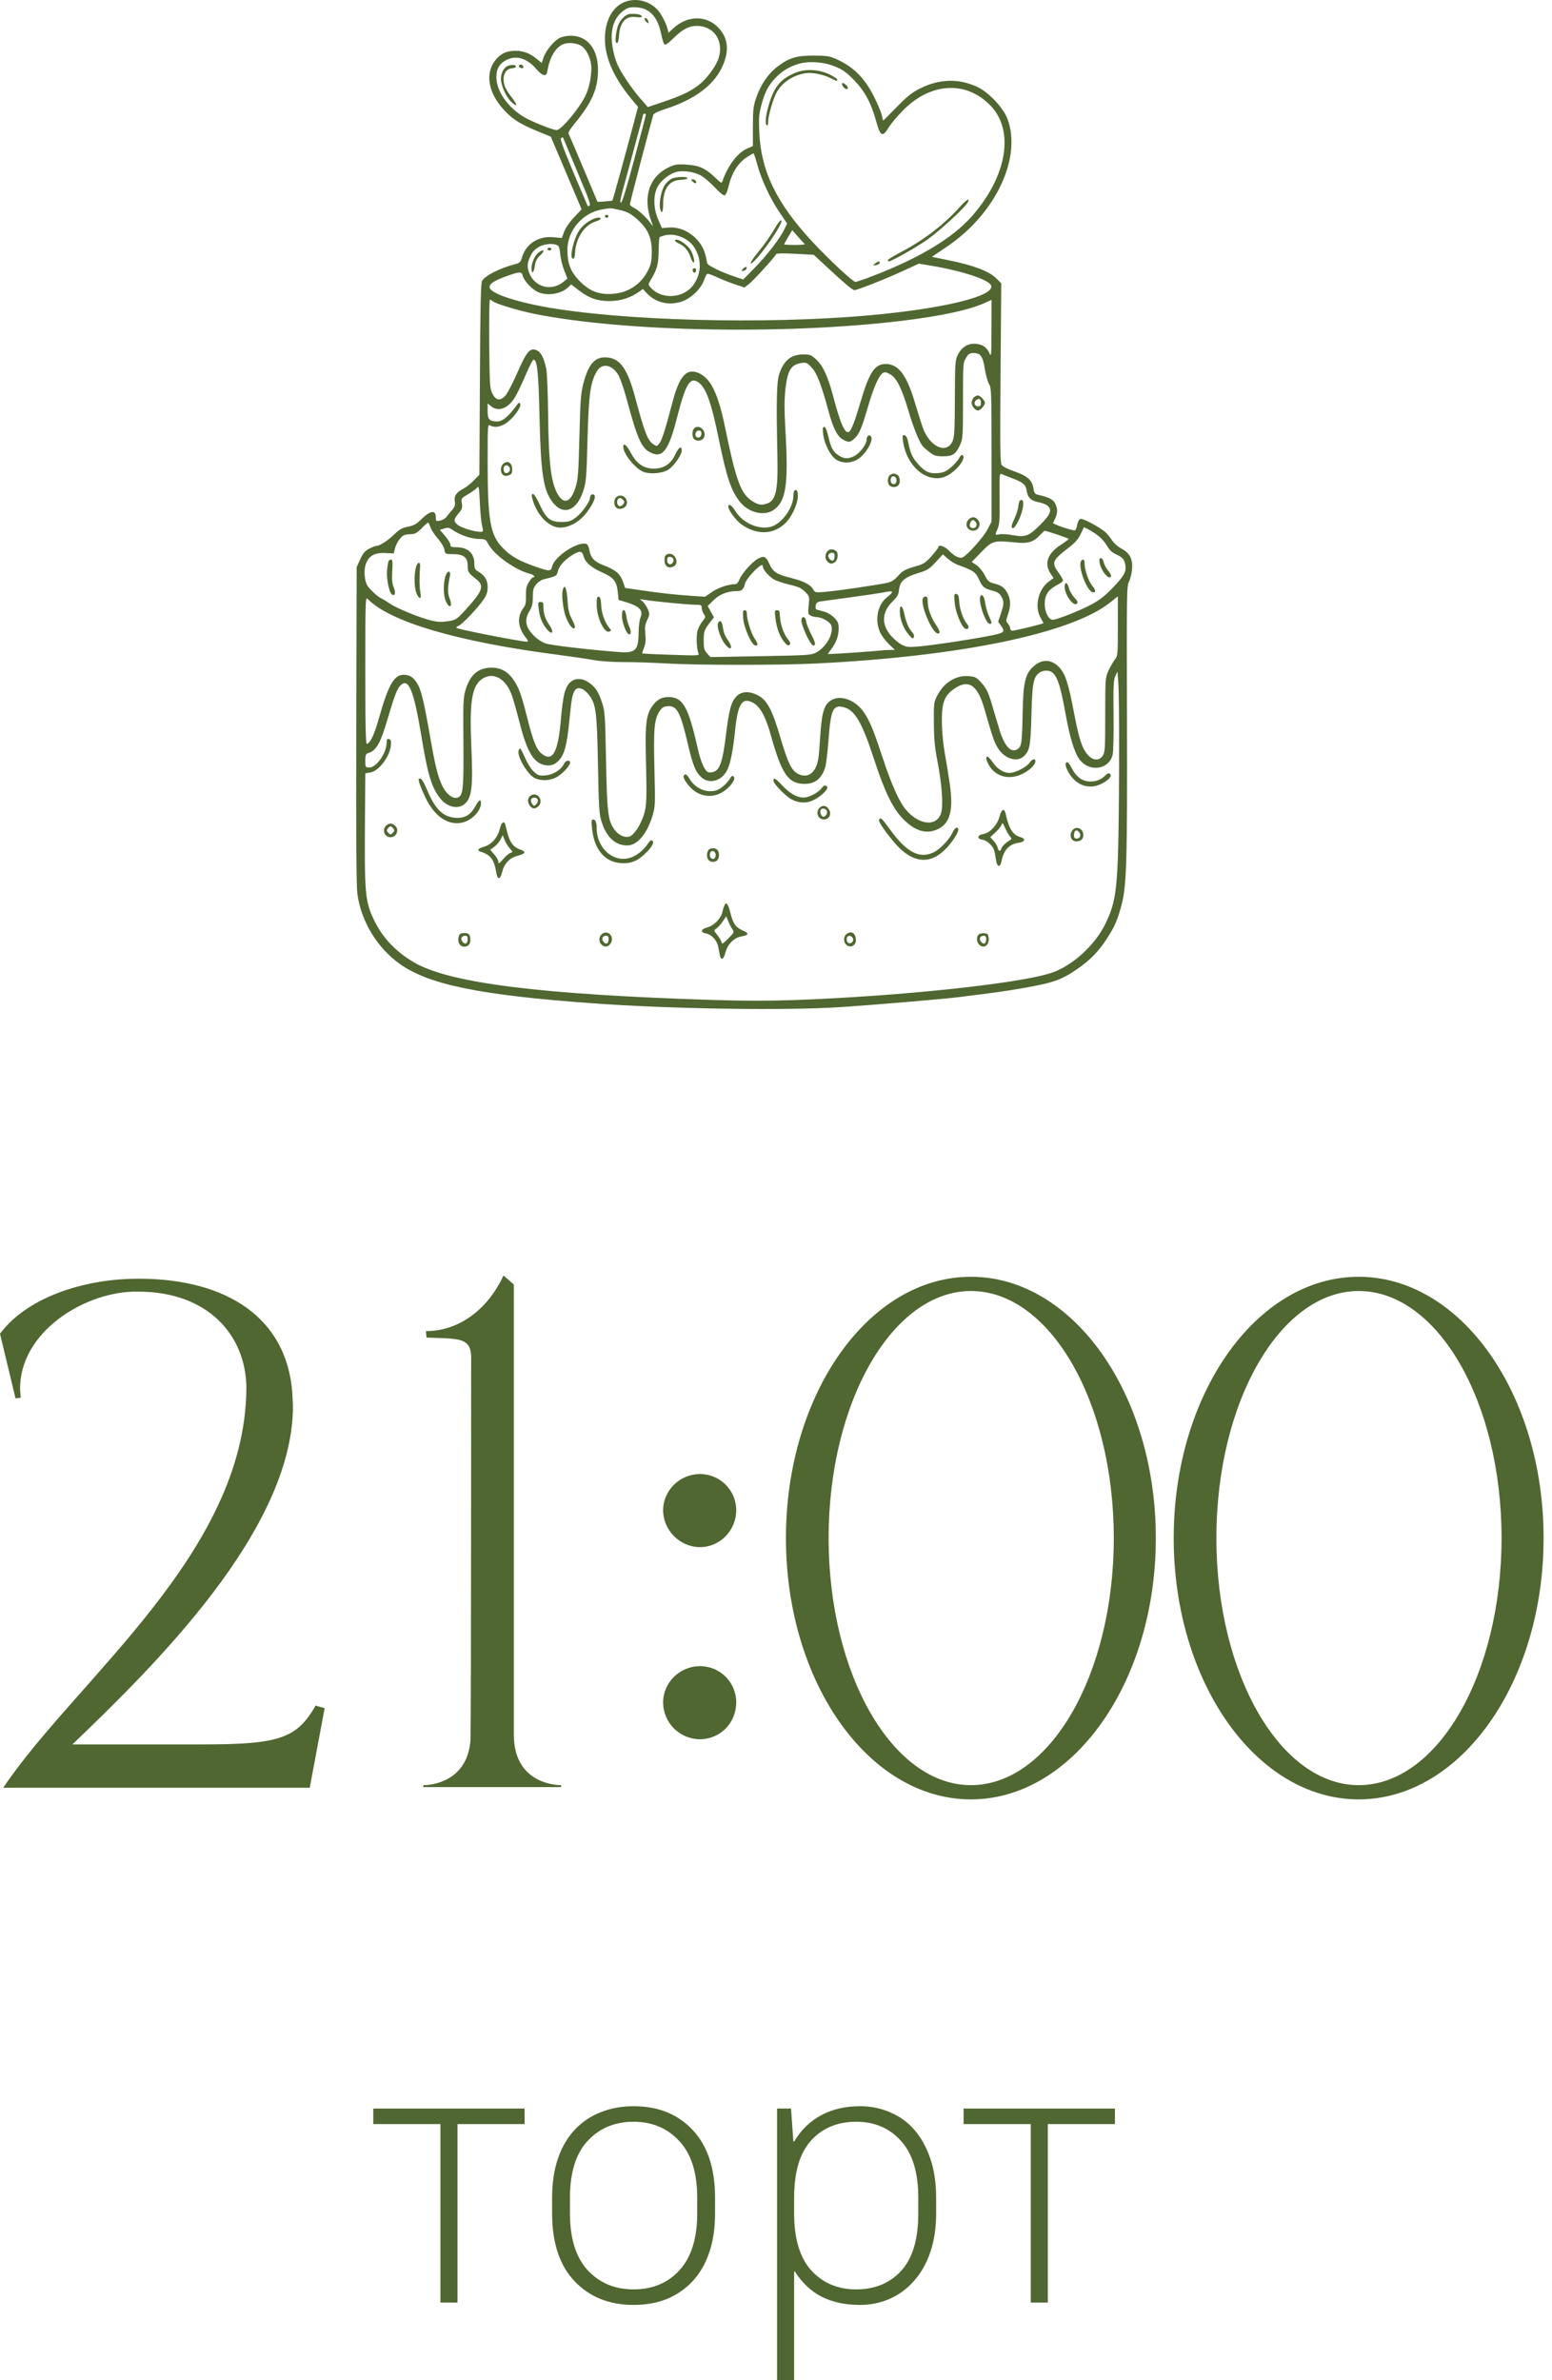
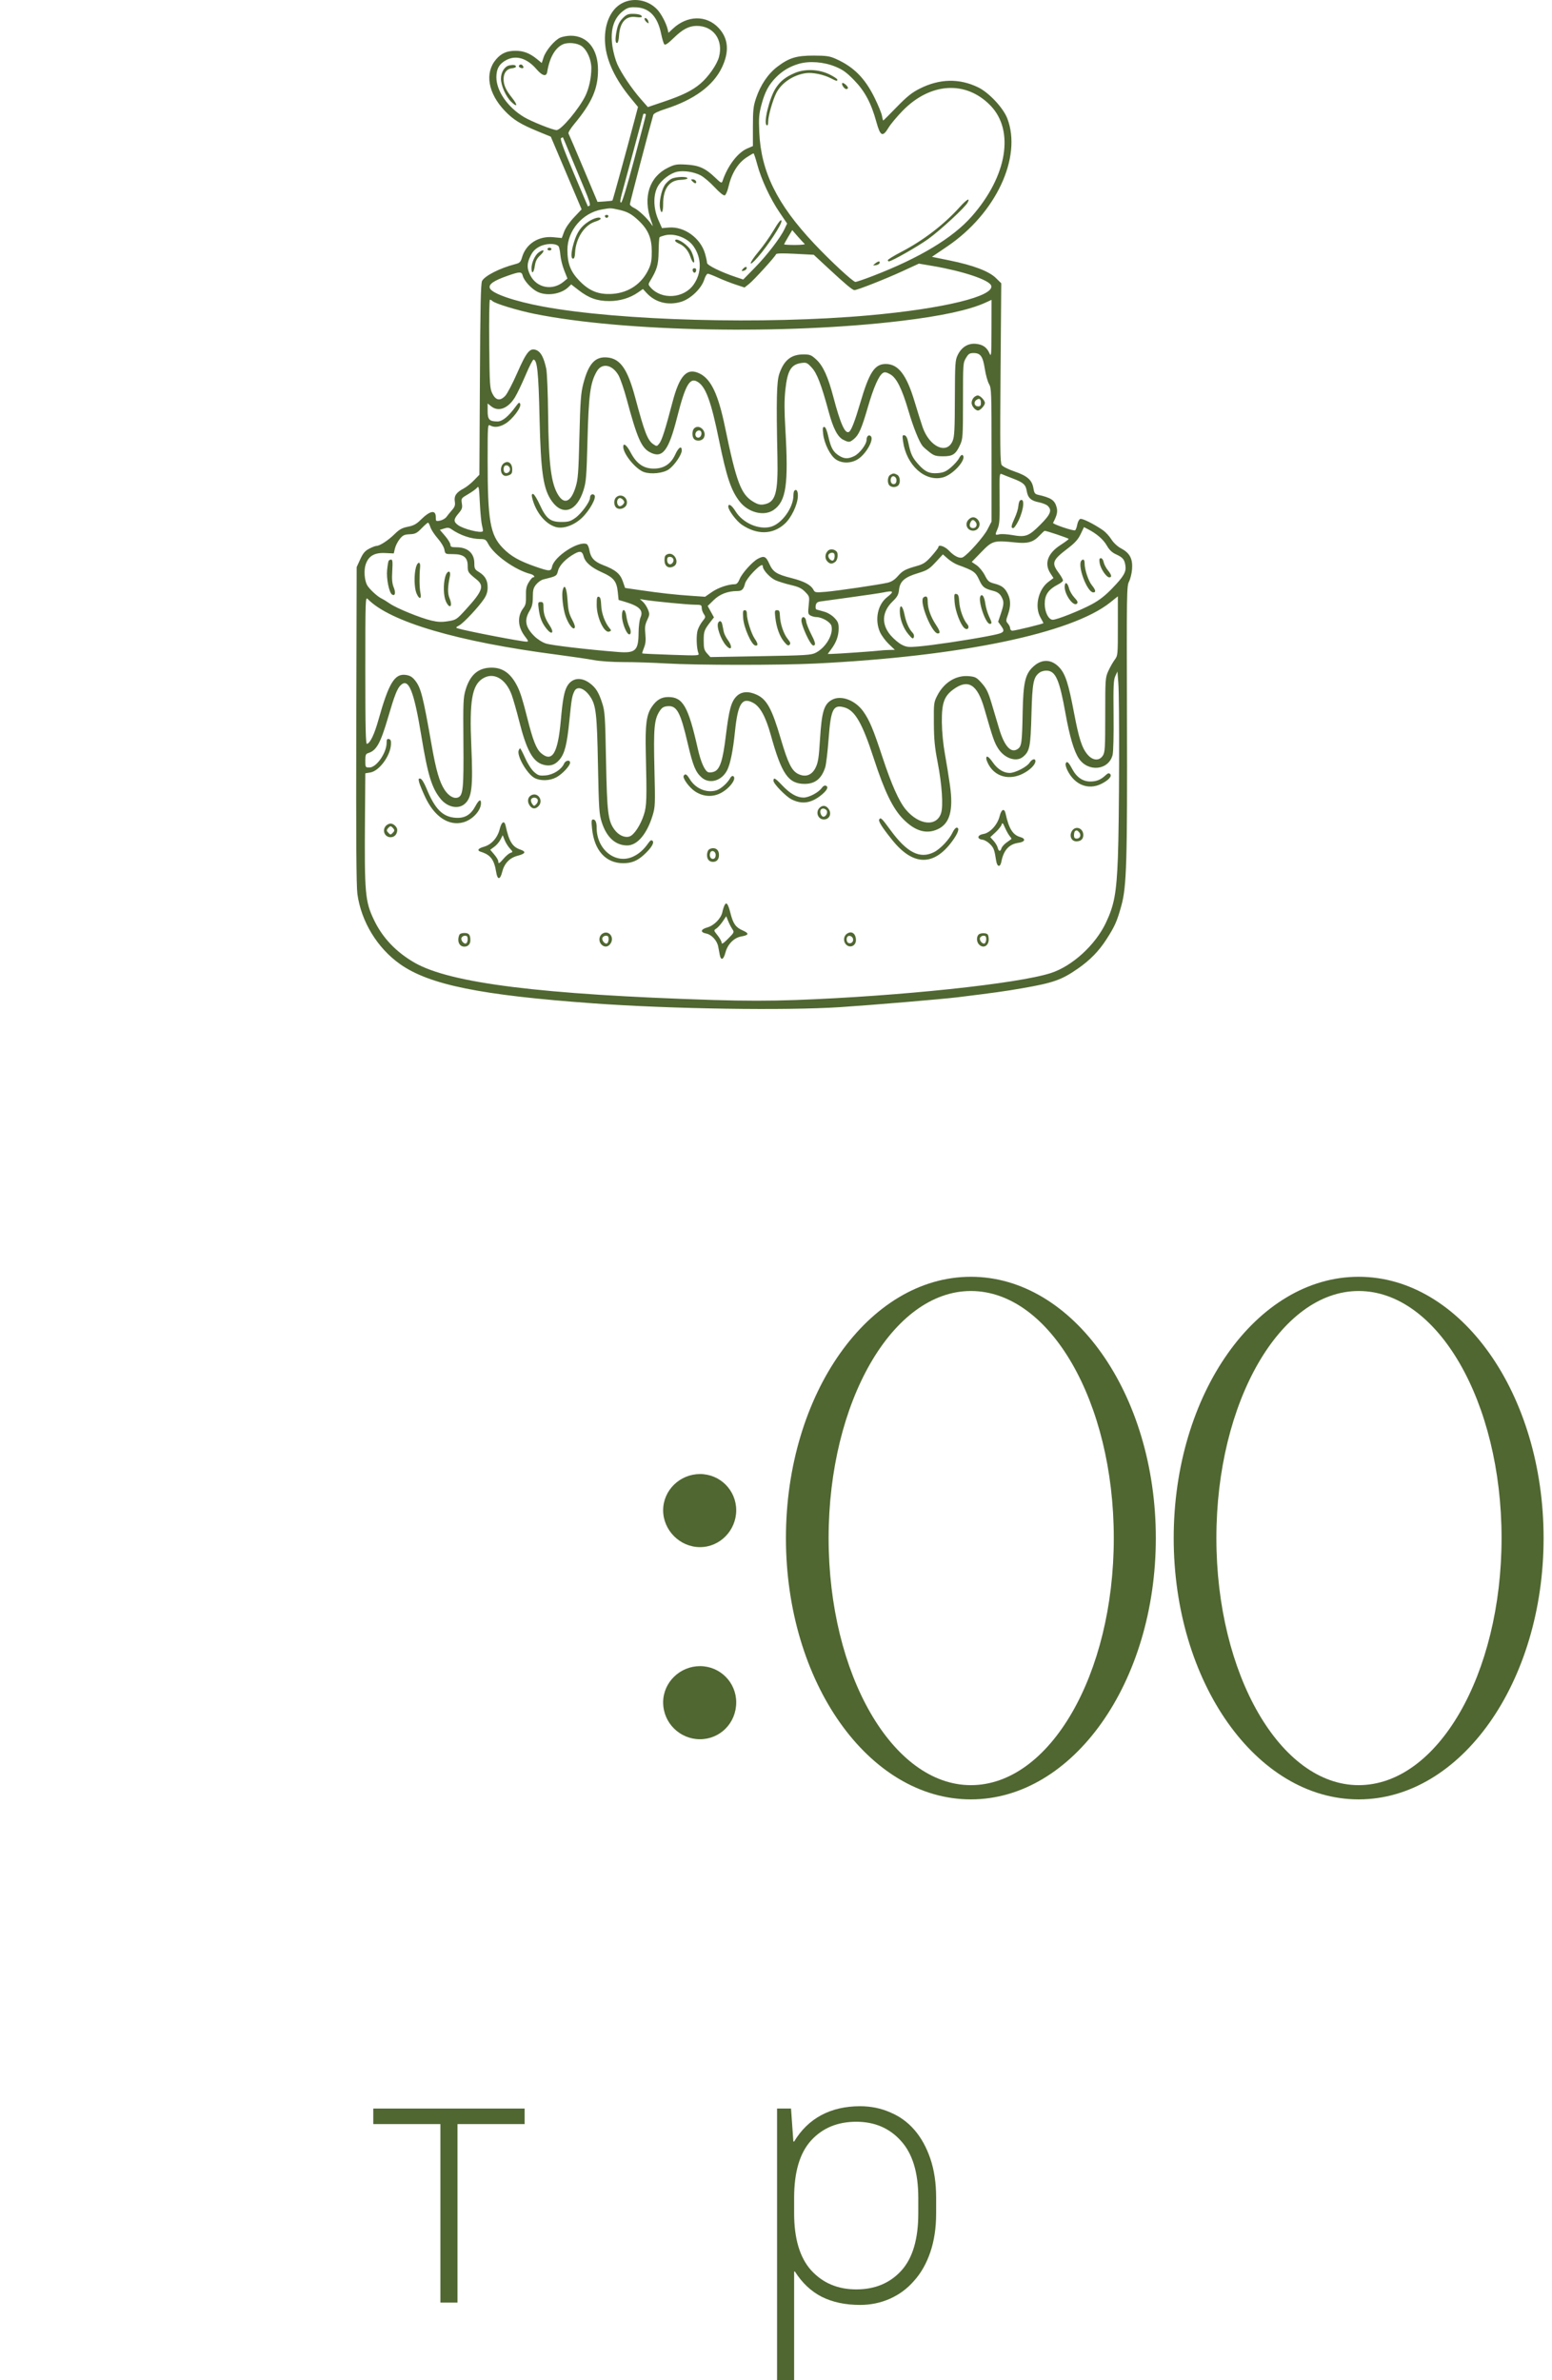
<svg xmlns="http://www.w3.org/2000/svg" width="60" height="92" viewBox="0 0 60 92" fill="none">
-   <path d="M11.975 69.1H0.125C2.925 64.925 9.475 60.05 9.525 53.675C9.525 51.625 8.05 49.925 5.35 49.925H5.125C3.15 50 0.775 51.525 0.775 53.675L0.8 54.025L0.6 54.05L0 51.55C1.15 50.025 3.475 49.425 5.325 49.425H5.45C8.725 49.45 11.075 50.9 11.3 53.825L11.325 54.35C11.325 59.15 5.925 64.425 2.8 67.425H7.85C10.775 67.425 11.475 67.2 12.2 65.925L12.55 66.025L11.975 69.1Z" fill="#506731" />
-   <path d="M21.69 69.075H16.365V69H16.39C16.54 69 18.065 68.95 18.19 67.25C18.215 65.8 18.215 53.875 18.215 52.425C18.19 51.675 17.69 51.75 16.49 51.7L16.465 51.45C17.84 51.45 18.915 50.5 19.465 49.3L19.865 49.65V67.05C19.865 68.95 21.515 69 21.69 69V69.075Z" fill="#506731" />
  <path d="M27.062 59.8C26.287 59.8 25.637 59.15 25.637 58.375C25.637 57.6 26.287 56.975 27.062 56.975C27.837 56.975 28.462 57.6 28.462 58.375C28.462 59.15 27.837 59.8 27.062 59.8ZM27.062 67.225C26.287 67.225 25.637 66.6 25.637 65.8C25.637 65.025 26.287 64.4 27.062 64.4C27.837 64.4 28.462 65.025 28.462 65.8C28.462 66.6 27.837 67.225 27.062 67.225Z" fill="#506731" />
  <path d="M37.534 69.55C33.584 69.55 30.384 65.025 30.384 59.45C30.384 53.875 33.584 49.35 37.534 49.35C41.484 49.35 44.684 53.875 44.684 59.45C44.684 65.025 41.484 69.55 37.534 69.55ZM37.534 69C40.584 69 43.059 64.725 43.059 59.45C43.059 54.175 40.584 49.9 37.534 49.9C34.509 49.9 32.034 54.175 32.034 59.45C32.034 64.725 34.509 69 37.534 69Z" fill="#506731" />
  <path d="M52.525 69.55C48.575 69.55 45.375 65.025 45.375 59.45C45.375 53.875 48.575 49.35 52.525 49.35C56.475 49.35 59.675 53.875 59.675 59.45C59.675 65.025 56.475 69.55 52.525 69.55ZM52.525 69C55.575 69 58.05 64.725 58.05 59.45C58.05 54.175 55.575 49.9 52.525 49.9C49.5 49.9 47.025 54.175 47.025 59.45C47.025 64.725 49.5 69 52.525 69Z" fill="#506731" />
  <path d="M17.026 89V82.1H14.431V81.5H20.281V82.1H17.686V89H17.026Z" fill="#506731" />
-   <path d="M24.494 89.09C23.554 89.09 22.794 88.785 22.214 88.175C21.634 87.565 21.344 86.69 21.344 85.55V84.95C21.344 84.38 21.419 83.875 21.569 83.435C21.719 82.995 21.934 82.625 22.214 82.325C22.494 82.025 22.824 81.8 23.204 81.65C23.594 81.49 24.024 81.41 24.494 81.41C25.444 81.41 26.204 81.715 26.774 82.325C27.354 82.935 27.644 83.81 27.644 84.95V85.55C27.644 86.12 27.569 86.625 27.419 87.065C27.269 87.505 27.054 87.875 26.774 88.175C26.494 88.475 26.159 88.705 25.769 88.865C25.389 89.015 24.964 89.09 24.494 89.09ZM24.494 88.49C25.224 88.49 25.814 88.245 26.264 87.755C26.724 87.255 26.954 86.52 26.954 85.55V84.95C26.954 83.98 26.724 83.25 26.264 82.76C25.804 82.26 25.214 82.01 24.494 82.01C23.764 82.01 23.169 82.26 22.709 82.76C22.259 83.25 22.034 83.98 22.034 84.95V85.55C22.034 86.52 22.264 87.255 22.724 87.755C23.184 88.245 23.774 88.49 24.494 88.49Z" fill="#506731" />
  <path d="M30.041 92V81.5H30.581L30.671 82.775H30.701C30.971 82.325 31.321 81.985 31.751 81.755C32.181 81.525 32.681 81.41 33.251 81.41C33.671 81.41 34.061 81.49 34.421 81.65C34.781 81.8 35.091 82.025 35.351 82.325C35.611 82.625 35.816 82.995 35.966 83.435C36.116 83.875 36.191 84.38 36.191 84.95V85.55C36.191 86.11 36.116 86.61 35.966 87.05C35.816 87.49 35.606 87.86 35.336 88.16C35.076 88.46 34.766 88.69 34.406 88.85C34.046 89.01 33.661 89.09 33.251 89.09C32.681 89.09 32.186 88.985 31.766 88.775C31.356 88.565 31.011 88.24 30.731 87.8H30.701V92H30.041ZM33.101 88.49C33.821 88.49 34.401 88.25 34.841 87.77C35.281 87.29 35.501 86.55 35.501 85.55V84.95C35.501 83.97 35.276 83.235 34.826 82.745C34.386 82.255 33.811 82.01 33.101 82.01C32.381 82.01 31.801 82.25 31.361 82.73C30.921 83.21 30.701 83.95 30.701 84.95V85.55C30.701 86.53 30.921 87.265 31.361 87.755C31.811 88.245 32.391 88.49 33.101 88.49Z" fill="#506731" />
-   <path d="M39.848 89V82.1H37.253V81.5H43.103V82.1H40.508V89H39.848Z" fill="#506731" />
  <path fill-rule="evenodd" clip-rule="evenodd" d="M24.039 0.129C23.583 0.374 23.331 0.996 23.396 1.716C23.454 2.366 23.791 3.072 24.385 3.793L24.665 4.133L24.537 4.62C24.249 5.715 23.695 7.731 23.677 7.749C23.667 7.76 23.533 7.776 23.379 7.786L23.1 7.804L22.555 6.509C22.256 5.797 21.995 5.189 21.977 5.159C21.958 5.128 22.058 4.964 22.199 4.795C22.882 3.971 23.119 3.434 23.119 2.701C23.119 1.893 22.71 1.381 22.065 1.381C21.936 1.381 21.755 1.414 21.662 1.453C21.442 1.548 21.099 1.954 21.013 2.222L20.944 2.435L20.751 2.277C20.48 2.057 20.235 1.963 19.932 1.963C19.597 1.963 19.379 2.059 19.178 2.294C18.73 2.819 18.864 3.603 19.52 4.29C19.847 4.631 20.125 4.802 20.805 5.082L21.294 5.283L22.485 8.091L22.193 8.4C22.021 8.581 21.863 8.81 21.81 8.954L21.718 9.2L21.391 9.169C20.82 9.114 20.334 9.425 20.183 9.942C20.128 10.132 20.096 10.164 19.91 10.212C19.326 10.363 18.745 10.658 18.636 10.859C18.587 10.948 18.567 11.858 18.553 14.663L18.533 18.35L18.323 18.566C18.207 18.686 18.03 18.826 17.93 18.879C17.643 19.029 17.549 19.165 17.582 19.377C17.605 19.525 17.585 19.59 17.473 19.717C17.398 19.804 17.301 19.923 17.259 19.981C17.216 20.04 17.106 20.104 17.015 20.123C16.855 20.156 16.848 20.15 16.848 19.993C16.848 19.69 16.631 19.73 16.255 20.101C16.097 20.258 15.983 20.318 15.768 20.36C15.545 20.404 15.439 20.462 15.255 20.644C15.008 20.887 14.681 21.1 14.555 21.1C14.513 21.1 14.385 21.149 14.271 21.209C14.108 21.295 14.033 21.384 13.926 21.619L13.789 21.92L13.774 28.026C13.763 32.382 13.775 34.253 13.817 34.555C13.965 35.625 14.588 36.647 15.473 37.27C16.605 38.066 18.59 38.468 22.939 38.782C25.957 39 30.377 39.066 32.499 38.927C33.735 38.846 36.45 38.617 37.023 38.546C38.451 38.37 38.846 38.315 39.501 38.201C40.724 37.989 41.042 37.877 41.674 37.436C42.145 37.108 42.482 36.762 42.774 36.308C43.099 35.804 43.184 35.612 43.352 35.004C43.555 34.272 43.584 33.299 43.568 27.735C43.554 22.9 43.558 22.651 43.648 22.48C43.699 22.38 43.752 22.166 43.765 22.004C43.796 21.605 43.682 21.381 43.356 21.206C43.202 21.124 43.055 20.988 42.964 20.846C42.884 20.72 42.74 20.564 42.645 20.498C42.279 20.246 41.839 20.028 41.761 20.058C41.717 20.076 41.665 20.175 41.646 20.279C41.627 20.382 41.59 20.481 41.564 20.497C41.507 20.534 40.685 20.257 40.711 20.21C40.862 19.922 40.895 19.78 40.849 19.609C40.775 19.331 40.637 19.239 40.124 19.123C40.011 19.097 39.981 19.054 39.951 18.87C39.899 18.554 39.718 18.394 39.219 18.223C38.98 18.141 38.765 18.033 38.725 17.974C38.666 17.887 38.659 17.298 38.681 14.409L38.708 10.949L38.5 10.745C38.233 10.483 37.623 10.252 36.708 10.066L36.028 9.927L36.631 9.518C38.501 8.249 39.517 6.08 38.943 4.58C38.785 4.168 38.23 3.576 37.813 3.375C37.084 3.022 36.325 3.039 35.558 3.425C35.254 3.578 35.064 3.73 34.666 4.139C34.388 4.425 34.153 4.659 34.145 4.659C34.136 4.659 34.115 4.576 34.096 4.474C34.078 4.372 33.948 4.057 33.808 3.773C33.434 3.017 33.005 2.586 32.319 2.278C32.078 2.169 31.953 2.151 31.471 2.149C30.792 2.147 30.509 2.233 30.056 2.576C29.693 2.851 29.399 3.285 29.226 3.803C29.124 4.106 29.108 4.262 29.107 4.901L29.107 5.646L28.892 5.738C28.518 5.897 28.127 6.413 27.93 7.005C27.901 7.092 27.867 7.075 27.648 6.864C27.273 6.503 27.02 6.389 26.533 6.362C26.163 6.341 26.087 6.354 25.828 6.48C25.101 6.833 24.846 7.625 25.169 8.524C25.249 8.746 25.253 8.78 25.187 8.677C25.048 8.46 24.685 8.115 24.513 8.037C24.424 7.997 24.352 7.931 24.352 7.891C24.352 7.835 25.11 4.939 25.256 4.44C25.271 4.385 25.443 4.301 25.729 4.21C26.829 3.858 27.572 3.313 27.907 2.613C28.203 1.996 28.161 1.484 27.78 1.078C27.309 0.575 26.566 0.589 26.01 1.112L25.843 1.269L25.81 1.127C25.755 0.893 25.555 0.518 25.399 0.358C25.04 -0.012 24.476 -0.107 24.039 0.129ZM24.17 0.366C23.739 0.645 23.576 1.121 23.678 1.801C23.71 2.018 23.793 2.322 23.862 2.476C24.021 2.833 24.425 3.432 24.775 3.831L25.046 4.139L25.666 3.929C26.386 3.685 26.755 3.504 27.073 3.237C27.379 2.98 27.714 2.503 27.794 2.208C27.975 1.542 27.578 0.992 26.922 1.001C26.628 1.006 26.384 1.136 26.045 1.468C25.833 1.676 25.721 1.753 25.684 1.715C25.655 1.685 25.599 1.501 25.559 1.306C25.426 0.653 25.116 0.317 24.617 0.284C24.396 0.27 24.289 0.289 24.17 0.366ZM24.07 0.709C23.947 0.836 23.885 0.964 23.84 1.185C23.775 1.51 23.783 1.679 23.864 1.659C23.892 1.653 23.921 1.538 23.929 1.405C23.959 0.865 24.189 0.604 24.585 0.659C24.711 0.677 24.815 0.671 24.815 0.646C24.815 0.576 24.677 0.535 24.445 0.535C24.281 0.535 24.205 0.57 24.07 0.709ZM24.918 0.736C24.918 0.764 24.955 0.819 25 0.858C25.072 0.919 25.081 0.915 25.065 0.829C25.045 0.726 24.918 0.645 24.918 0.736ZM21.754 1.717C21.457 1.855 21.241 2.239 21.155 2.781C21.124 2.975 20.965 2.935 20.745 2.679C20.378 2.25 19.955 2.12 19.575 2.32C19.304 2.462 19.19 2.659 19.19 2.984C19.19 3.517 19.624 4.143 20.256 4.524C20.538 4.694 21.375 5.029 21.517 5.029C21.694 5.029 22.383 4.21 22.629 3.708C22.772 3.416 22.861 3.001 22.861 2.632C22.861 2.31 22.702 1.944 22.495 1.788C22.32 1.658 21.956 1.623 21.754 1.717ZM30.881 2.467C30.529 2.569 30.243 2.74 29.988 3.002C29.712 3.286 29.568 3.561 29.437 4.05C29.341 4.414 29.329 4.561 29.353 5.108C29.42 6.634 30.035 7.887 31.468 9.41C32.098 10.081 32.978 10.897 33.071 10.897C33.112 10.897 33.417 10.793 33.748 10.665C35.551 9.97 36.83 9.201 37.567 8.365C38.935 6.815 39.232 5.044 38.286 4.074C37.339 3.103 35.964 3.187 34.896 4.281C34.679 4.503 34.432 4.799 34.348 4.938C34.122 5.312 34.033 5.269 33.88 4.712C33.68 3.984 33.433 3.522 33.018 3.096C32.727 2.798 32.58 2.692 32.294 2.575C31.845 2.391 31.291 2.349 30.881 2.467ZM19.688 2.528C19.509 2.564 19.366 2.792 19.367 3.04C19.367 3.31 19.558 3.736 19.77 3.941C20.009 4.172 20.023 4.067 19.792 3.776C19.553 3.475 19.469 3.287 19.469 3.056C19.469 2.818 19.591 2.66 19.791 2.64C19.882 2.631 19.953 2.6 19.947 2.571C19.935 2.509 19.85 2.495 19.688 2.528ZM20.063 2.539C20.048 2.565 20.073 2.601 20.119 2.619C20.219 2.659 20.264 2.626 20.216 2.548C20.175 2.479 20.102 2.475 20.063 2.539ZM30.717 2.825C30.36 2.98 30.162 3.14 29.984 3.416C29.742 3.794 29.509 4.757 29.64 4.84C29.678 4.864 29.698 4.816 29.698 4.694C29.698 4.485 29.871 3.875 30.008 3.602C30.205 3.207 30.664 2.897 31.153 2.828C31.412 2.792 31.837 2.879 32.124 3.027C32.341 3.139 32.371 3.145 32.371 3.077C32.371 3.05 32.241 2.962 32.082 2.883C31.666 2.673 31.12 2.65 30.717 2.825ZM32.562 3.211C32.517 3.257 32.641 3.443 32.717 3.443C32.753 3.443 32.782 3.423 32.782 3.398C32.782 3.331 32.598 3.174 32.562 3.211ZM24.866 4.419C24.866 4.433 24.703 5.046 24.503 5.781C24.303 6.516 24.097 7.278 24.044 7.474C23.972 7.741 23.964 7.831 24.011 7.831C24.052 7.831 24.241 7.209 24.522 6.152C24.768 5.229 24.969 4.456 24.969 4.434C24.969 4.412 24.946 4.395 24.918 4.395C24.889 4.395 24.866 4.406 24.866 4.419ZM21.69 5.339C21.645 5.368 21.776 5.732 22.172 6.671C22.471 7.382 22.721 7.968 22.726 7.973C22.732 7.979 22.762 7.967 22.794 7.947C22.834 7.922 22.771 7.717 22.595 7.302C22.454 6.968 22.211 6.385 22.055 6.007C21.899 5.629 21.768 5.315 21.762 5.309C21.757 5.304 21.725 5.317 21.69 5.339ZM28.868 6.08C28.524 6.304 28.28 6.703 28.157 7.24C28.121 7.395 28.059 7.535 28.019 7.551C27.974 7.568 27.823 7.448 27.627 7.237C27.451 7.048 27.208 6.842 27.086 6.778C26.833 6.646 26.45 6.585 26.189 6.636C25.924 6.687 25.572 6.951 25.429 7.207C25.247 7.535 25.256 8.053 25.45 8.496L25.592 8.817L25.859 8.795C26.452 8.746 27.082 9.2 27.256 9.802C27.299 9.949 27.333 10.111 27.333 10.16C27.333 10.252 27.873 10.517 28.457 10.712L28.733 10.804L29.168 10.361C29.643 9.878 30.165 9.201 30.327 8.858L30.43 8.64L30.141 8.215C29.78 7.686 29.43 6.936 29.277 6.364C29.213 6.124 29.147 5.928 29.131 5.928C29.114 5.928 28.996 5.996 28.868 6.08ZM25.959 6.912C25.867 6.959 25.745 7.075 25.689 7.17C25.563 7.379 25.474 7.827 25.516 8.042C25.568 8.31 25.637 8.219 25.637 7.882C25.637 7.295 25.875 6.967 26.309 6.952C26.448 6.947 26.568 6.923 26.575 6.898C26.599 6.813 26.129 6.824 25.959 6.912ZM26.781 7.021C26.829 7.071 26.883 7.096 26.9 7.078C26.951 7.026 26.873 6.932 26.78 6.932C26.701 6.932 26.701 6.939 26.781 7.021ZM37.1 8.007C36.488 8.686 35.697 9.292 34.844 9.736C34.558 9.885 34.324 10.029 34.324 10.055C34.324 10.082 34.341 10.104 34.362 10.103C34.474 10.101 35.473 9.533 35.883 9.239C36.349 8.905 37.313 8.014 37.41 7.827C37.517 7.622 37.369 7.708 37.1 8.007ZM23.268 8.096C22.522 8.226 21.936 8.911 21.936 9.654C21.936 10.184 22.054 10.493 22.39 10.844C22.776 11.247 23.138 11.393 23.667 11.36C24.31 11.319 24.828 10.961 25.09 10.375C25.174 10.188 25.199 10.031 25.197 9.708C25.194 9.198 25.056 8.875 24.697 8.534C24.415 8.267 24.252 8.178 23.9 8.102C23.602 8.037 23.607 8.037 23.268 8.096ZM23.385 8.363C23.395 8.395 23.426 8.42 23.453 8.42C23.479 8.42 23.51 8.395 23.52 8.363C23.53 8.332 23.5 8.307 23.453 8.307C23.405 8.307 23.375 8.332 23.385 8.363ZM22.751 8.565C22.458 8.756 22.309 8.97 22.186 9.374C22.074 9.745 22.062 9.998 22.157 9.998C22.198 9.998 22.226 9.919 22.231 9.782C22.253 9.222 22.591 8.696 23.013 8.566C23.127 8.53 23.221 8.481 23.221 8.457C23.221 8.362 22.974 8.419 22.751 8.565ZM29.892 8.928C29.759 9.153 29.502 9.516 29.319 9.734C28.939 10.188 28.918 10.375 29.296 9.941C29.688 9.49 30.212 8.693 30.212 8.547C30.212 8.441 30.101 8.574 29.892 8.928ZM30.471 9.157C30.385 9.301 30.315 9.43 30.315 9.444C30.315 9.458 30.505 9.469 30.739 9.469C30.972 9.468 31.14 9.451 31.111 9.429C31.083 9.408 30.963 9.279 30.844 9.143L30.628 8.895L30.471 9.157ZM25.699 9.097C25.605 9.121 25.515 9.154 25.499 9.171C25.482 9.188 25.466 9.435 25.462 9.719C25.454 10.242 25.403 10.417 25.121 10.881C25.059 10.983 25.063 11.011 25.151 11.111C25.578 11.597 26.435 11.54 26.815 11C27.133 10.549 27.131 9.974 26.811 9.519C26.58 9.191 26.079 9.001 25.699 9.097ZM26.1 9.305C26.1 9.33 26.167 9.38 26.249 9.415C26.451 9.501 26.609 9.684 26.69 9.925C26.727 10.036 26.78 10.135 26.809 10.145C26.889 10.172 26.791 9.791 26.677 9.632C26.502 9.389 26.1 9.161 26.1 9.305ZM20.857 9.532C20.689 9.621 20.594 9.719 20.51 9.891C20.367 10.181 20.364 10.365 20.496 10.63C20.744 11.132 21.357 11.251 21.795 10.884L21.937 10.765L21.811 10.447C21.741 10.272 21.675 10.003 21.663 9.849C21.651 9.695 21.617 9.544 21.588 9.513C21.473 9.395 21.098 9.405 20.857 9.532ZM21.165 9.628C21.165 9.657 21.2 9.681 21.242 9.681C21.285 9.681 21.319 9.657 21.319 9.628C21.319 9.599 21.285 9.575 21.242 9.575C21.2 9.575 21.165 9.599 21.165 9.628ZM20.823 9.759C20.683 9.86 20.548 10.156 20.548 10.363C20.548 10.615 20.635 10.557 20.676 10.279C20.704 10.087 20.754 9.99 20.897 9.856C21.084 9.68 21.031 9.609 20.823 9.759ZM30 9.829C29.968 9.922 29.138 10.835 28.953 10.979L28.783 11.113L28.431 10.997C28.237 10.933 27.932 10.812 27.753 10.73C27.573 10.648 27.398 10.58 27.363 10.58C27.327 10.58 27.266 10.681 27.227 10.805C27.117 11.154 26.697 11.556 26.329 11.666C25.828 11.816 25.336 11.691 25.003 11.33L24.856 11.171L24.677 11.296C24.359 11.519 23.968 11.637 23.554 11.637C23.088 11.637 22.762 11.521 22.366 11.213L22.082 10.993L21.97 11.101C21.684 11.377 21.115 11.457 20.76 11.27C20.53 11.149 20.255 10.844 20.209 10.658C20.169 10.494 20.096 10.494 19.639 10.654C19.081 10.849 18.881 10.987 18.938 11.139C19.014 11.343 19.878 11.642 20.985 11.848C23.962 12.4 29.552 12.551 33.604 12.188C36.484 11.931 38.47 11.445 38.317 11.035C38.235 10.817 37.231 10.481 36.068 10.282L35.524 10.19L34.885 10.484C34.243 10.78 33.142 11.214 33.032 11.214C32.958 11.214 32.679 10.98 31.993 10.343L31.46 9.848L30.74 9.81C30.242 9.784 30.013 9.79 30 9.829ZM33.833 10.185C33.736 10.263 33.737 10.265 33.857 10.251C33.926 10.243 33.991 10.207 34.003 10.17C34.032 10.08 33.953 10.087 33.833 10.185ZM28.716 10.401C28.657 10.475 28.66 10.484 28.744 10.467C28.798 10.456 28.851 10.418 28.863 10.382C28.893 10.287 28.798 10.3 28.716 10.401ZM26.777 10.451C26.8 10.565 26.892 10.572 26.912 10.461C26.923 10.403 26.898 10.368 26.845 10.368C26.796 10.368 26.767 10.403 26.777 10.451ZM18.913 13.289C18.928 14.869 18.937 15.01 19.032 15.206C19.165 15.48 19.336 15.511 19.535 15.297C19.612 15.214 19.82 14.817 19.996 14.415C20.362 13.581 20.492 13.429 20.745 13.537C20.912 13.608 21.026 13.828 21.118 14.254C21.149 14.401 21.181 15.187 21.19 16.025C21.21 17.955 21.308 18.717 21.594 19.154C21.826 19.51 22.078 19.387 22.251 18.832C22.347 18.524 22.364 18.294 22.4 16.871C22.434 15.489 22.456 15.199 22.548 14.84C22.751 14.052 23.009 13.77 23.485 13.817C23.984 13.867 24.263 14.269 24.556 15.364C24.922 16.73 25.035 17.02 25.259 17.172C25.389 17.259 25.397 17.258 25.49 17.14C25.59 17.013 25.724 16.593 25.997 15.549C26.272 14.498 26.561 14.195 27.055 14.441C27.491 14.658 27.768 15.246 28.027 16.501C28.469 18.638 28.645 19.107 29.114 19.389C29.29 19.496 29.385 19.52 29.527 19.497C29.984 19.42 30.084 19.073 30.055 17.664C30.008 15.47 30.024 14.752 30.127 14.451C30.304 13.926 30.585 13.699 31.057 13.699C31.314 13.699 31.363 13.719 31.557 13.897C31.821 14.142 32.01 14.557 32.219 15.35C32.491 16.384 32.673 16.788 32.824 16.692C32.911 16.636 33.049 16.282 33.254 15.585C33.604 14.389 33.813 14.069 34.243 14.069C34.727 14.069 35.045 14.483 35.356 15.517C35.47 15.898 35.612 16.347 35.67 16.515C35.935 17.274 36.603 17.58 36.828 17.044C36.898 16.877 36.912 16.608 36.915 15.391C36.919 14.048 36.928 13.921 37.023 13.726C37.174 13.415 37.425 13.261 37.73 13.29C38 13.316 38.156 13.428 38.261 13.673C38.32 13.811 38.33 13.686 38.331 12.711L38.333 11.59L38.097 11.698C37.47 11.983 36.395 12.216 34.838 12.403C30.342 12.944 24.128 12.826 20.677 12.134C20.019 12.002 19.13 11.732 19.035 11.634C19.008 11.607 18.966 11.584 18.941 11.584C18.916 11.584 18.903 12.339 18.913 13.289ZM37.356 13.818C37.227 14.035 37.23 13.998 37.229 15.602C37.228 16.861 37.221 16.966 37.12 17.188C36.951 17.559 36.835 17.638 36.459 17.637C36.185 17.636 36.11 17.613 35.938 17.48C35.828 17.395 35.707 17.288 35.67 17.243C35.536 17.082 35.307 16.513 35.125 15.892C34.871 15.024 34.66 14.601 34.414 14.466C34.267 14.384 34.201 14.373 34.132 14.417C33.974 14.517 33.774 14.972 33.553 15.731C33.31 16.569 33.202 16.814 33.008 16.972C32.844 17.104 32.82 17.106 32.604 17C32.385 16.894 32.211 16.562 32.038 15.919C31.753 14.865 31.585 14.428 31.383 14.21C31.206 14.018 31.175 14.004 30.98 14.031C30.58 14.086 30.441 14.322 30.361 15.073C30.32 15.461 30.32 15.87 30.361 16.57C30.488 18.723 30.394 19.374 29.908 19.711C29.541 19.965 28.934 19.817 28.599 19.39C28.263 18.964 28.092 18.454 27.792 16.989C27.495 15.538 27.293 14.976 26.994 14.774C26.675 14.559 26.505 14.841 26.177 16.131C25.847 17.434 25.609 17.738 25.123 17.479C24.794 17.304 24.63 16.928 24.225 15.419C24.123 15.042 23.982 14.632 23.912 14.507C23.673 14.089 23.272 14.014 23.075 14.35C22.819 14.787 22.758 15.243 22.711 17.056C22.676 18.423 22.659 18.628 22.558 18.947C22.303 19.758 21.767 19.955 21.349 19.392C21.003 18.926 20.907 18.282 20.858 16.131C20.819 14.389 20.769 13.907 20.625 13.9C20.597 13.899 20.458 14.171 20.317 14.504C20.176 14.837 19.991 15.222 19.906 15.36C19.641 15.791 19.268 15.931 18.988 15.704L18.852 15.595V15.887C18.852 16.219 18.919 16.29 19.232 16.29C19.424 16.29 19.653 16.102 19.941 15.708C20.057 15.55 20.082 15.537 20.112 15.616C20.162 15.744 19.81 16.21 19.541 16.373C19.317 16.51 19.113 16.535 18.951 16.446C18.855 16.393 18.852 16.424 18.852 17.781C18.852 20.13 18.947 20.676 19.443 21.186C19.744 21.496 20.073 21.683 20.699 21.901C21.247 22.091 21.303 22.091 21.344 21.899C21.427 21.509 22.357 20.901 22.677 21.027C22.718 21.043 22.766 21.148 22.785 21.262C22.833 21.555 22.976 21.712 23.312 21.84C23.791 22.023 23.975 22.174 24.077 22.467L24.166 22.726L24.76 22.812C25.535 22.925 26.108 22.989 26.743 23.031L27.258 23.066L27.525 22.881C27.768 22.713 28.159 22.581 28.415 22.581C28.481 22.581 28.541 22.515 28.594 22.382C28.684 22.16 29.085 21.713 29.297 21.599C29.534 21.47 29.612 21.503 29.736 21.781C29.883 22.11 30.014 22.196 30.606 22.346C31.096 22.471 31.35 22.608 31.451 22.802C31.503 22.903 31.537 22.908 31.926 22.875C32.388 22.835 33.966 22.603 34.312 22.524C34.464 22.489 34.585 22.412 34.71 22.269C34.9 22.053 34.993 22.004 35.462 21.871C35.702 21.802 35.798 21.737 36.015 21.493C36.159 21.33 36.277 21.176 36.277 21.149C36.277 21.033 36.527 21.114 36.685 21.282C36.895 21.504 37.11 21.605 37.23 21.536C37.438 21.417 38.03 20.746 38.175 20.467L38.333 20.16V17.584C38.333 15.143 38.328 14.998 38.235 14.842C38.182 14.751 38.108 14.489 38.073 14.259C37.998 13.775 37.907 13.646 37.639 13.646C37.49 13.646 37.44 13.677 37.356 13.818ZM37.643 15.368C37.599 15.414 37.562 15.505 37.562 15.571C37.562 15.696 37.706 15.867 37.81 15.867C37.896 15.867 38.076 15.67 38.076 15.576C38.076 15.475 37.894 15.285 37.797 15.285C37.757 15.285 37.687 15.322 37.643 15.368ZM37.741 15.464C37.625 15.552 37.674 15.708 37.818 15.708C37.894 15.708 37.922 15.673 37.922 15.579C37.922 15.415 37.86 15.375 37.741 15.464ZM26.832 16.562C26.75 16.646 26.749 16.884 26.83 16.966C26.937 17.077 27.157 17.043 27.218 16.905C27.331 16.651 27.017 16.372 26.832 16.562ZM31.823 16.776C31.866 17.148 32.096 17.608 32.314 17.757C32.551 17.918 32.896 17.916 33.16 17.752C33.478 17.554 33.796 16.994 33.667 16.861C33.59 16.783 33.502 16.857 33.502 16.998C33.502 17.174 33.235 17.526 33.024 17.629C32.789 17.744 32.639 17.74 32.438 17.613C32.212 17.472 32.124 17.316 32.024 16.877C31.967 16.627 31.913 16.501 31.864 16.501C31.806 16.501 31.797 16.558 31.823 16.776ZM26.92 16.689C26.839 16.789 26.899 16.936 27.012 16.914C27.125 16.892 27.16 16.683 27.057 16.643C27.015 16.627 26.954 16.647 26.92 16.689ZM34.912 17.064C35.041 17.982 35.76 18.632 36.449 18.454C36.859 18.348 37.409 17.716 37.205 17.586C37.178 17.569 37.12 17.625 37.077 17.711C37.034 17.797 36.892 17.956 36.763 18.066C36.573 18.226 36.475 18.268 36.257 18.287C35.929 18.315 35.755 18.234 35.487 17.929C35.269 17.681 35.206 17.545 35.121 17.135C35.078 16.928 35.035 16.839 34.969 16.826C34.886 16.81 34.88 16.835 34.912 17.064ZM24.095 17.27C24.095 17.55 24.581 18.14 24.9 18.248C25.177 18.342 25.646 18.29 25.857 18.141C26.072 17.989 26.357 17.574 26.357 17.412C26.357 17.211 26.234 17.286 26.107 17.563C25.938 17.934 25.666 18.113 25.273 18.113C24.882 18.113 24.605 17.92 24.382 17.493C24.23 17.203 24.095 17.097 24.095 17.27ZM19.479 17.906C19.345 18.002 19.327 18.252 19.446 18.354C19.504 18.403 19.566 18.408 19.665 18.372C19.778 18.331 19.803 18.29 19.803 18.145C19.803 17.905 19.644 17.787 19.479 17.906ZM19.505 18.015C19.453 18.068 19.46 18.234 19.516 18.269C19.606 18.326 19.732 18.233 19.716 18.12C19.7 18.009 19.573 17.945 19.505 18.015ZM34.414 18.356C34.311 18.418 34.293 18.669 34.386 18.764C34.419 18.799 34.496 18.827 34.555 18.827C34.615 18.827 34.691 18.799 34.725 18.764C34.823 18.663 34.8 18.415 34.687 18.353C34.566 18.286 34.529 18.287 34.414 18.356ZM38.645 19.256C38.654 20.058 38.641 20.262 38.572 20.425C38.461 20.684 38.463 20.691 38.635 20.652C38.716 20.634 38.937 20.647 39.125 20.68C39.646 20.774 39.769 20.73 40.211 20.288C40.62 19.879 40.683 19.719 40.501 19.549C40.449 19.501 40.298 19.441 40.165 19.415C39.862 19.357 39.738 19.244 39.695 18.986C39.653 18.73 39.57 18.654 39.156 18.495C38.972 18.424 38.779 18.348 38.728 18.325C38.639 18.286 38.635 18.334 38.645 19.256ZM34.447 18.48C34.4 18.605 34.466 18.732 34.568 18.711C34.625 18.7 34.658 18.645 34.658 18.563C34.658 18.412 34.496 18.348 34.447 18.48ZM18.443 18.851C18.401 18.903 18.245 19.016 18.096 19.102C17.83 19.257 17.825 19.264 17.855 19.458C17.882 19.629 17.864 19.683 17.727 19.844C17.53 20.074 17.527 20.165 17.709 20.297C17.921 20.45 18.586 20.617 18.664 20.536C18.677 20.523 18.665 20.425 18.636 20.319C18.608 20.213 18.569 19.818 18.551 19.442C18.522 18.83 18.51 18.767 18.443 18.851ZM30.71 18.967C30.69 18.987 30.674 19.067 30.674 19.144C30.674 19.621 30.227 20.244 29.801 20.361C29.335 20.488 28.715 20.216 28.434 19.761C28.289 19.526 28.156 19.441 28.156 19.585C28.156 19.721 28.468 20.137 28.675 20.279C29.265 20.68 29.871 20.669 30.335 20.248C30.59 20.018 30.83 19.518 30.845 19.189C30.854 18.985 30.791 18.883 30.71 18.967ZM20.572 19.237C20.705 19.786 21.069 20.242 21.475 20.367C21.767 20.457 22.191 20.31 22.502 20.011C22.799 19.726 23.07 19.232 22.981 19.14C22.907 19.064 22.81 19.121 22.81 19.241C22.81 19.393 22.475 19.853 22.242 20.018C22.057 20.15 21.973 20.175 21.709 20.175C21.275 20.175 21.115 20.049 20.868 19.51C20.763 19.28 20.645 19.092 20.607 19.092C20.557 19.091 20.547 19.132 20.572 19.237ZM23.813 19.23C23.713 19.334 23.729 19.563 23.843 19.636C23.975 19.721 24.192 19.636 24.229 19.485C24.292 19.227 23.994 19.044 23.813 19.23ZM23.871 19.329C23.831 19.435 23.884 19.567 23.966 19.567C24.002 19.567 24.06 19.532 24.095 19.488C24.146 19.425 24.146 19.393 24.095 19.329C24.06 19.286 24.002 19.25 23.966 19.25C23.93 19.25 23.887 19.286 23.871 19.329ZM39.433 19.346C39.405 19.366 39.377 19.462 39.37 19.56C39.364 19.658 39.301 19.862 39.231 20.015C39.088 20.327 39.075 20.413 39.171 20.413C39.207 20.413 39.3 20.28 39.378 20.118C39.59 19.674 39.623 19.213 39.433 19.346ZM37.432 20.098C37.294 20.255 37.381 20.486 37.586 20.51C37.832 20.539 37.965 20.253 37.79 20.073C37.68 19.96 37.545 19.969 37.432 20.098ZM37.52 20.189C37.456 20.316 37.499 20.413 37.62 20.413C37.745 20.413 37.8 20.278 37.716 20.175C37.633 20.071 37.576 20.075 37.52 20.189ZM16.299 20.42C16.115 20.61 16.054 20.64 15.841 20.65C15.632 20.659 15.574 20.686 15.454 20.834C15.376 20.93 15.292 21.095 15.268 21.2L15.223 21.391L14.889 21.376C14.475 21.356 14.248 21.489 14.138 21.814C14.063 22.035 14.086 22.408 14.187 22.607C14.259 22.749 14.58 23.051 14.74 23.128C14.811 23.162 14.961 23.253 15.074 23.332C15.334 23.512 16.235 23.88 16.67 23.984C16.927 24.045 17.074 24.051 17.323 24.011C17.636 23.96 17.654 23.948 18.019 23.547C18.657 22.848 18.729 22.645 18.428 22.402C18.094 22.132 18.081 22.113 18.081 21.871C18.081 21.544 17.922 21.418 17.511 21.418C17.213 21.418 17.212 21.417 17.18 21.242C17.162 21.141 17.051 20.957 16.921 20.809C16.797 20.667 16.669 20.473 16.639 20.377C16.608 20.28 16.567 20.202 16.547 20.202C16.528 20.202 16.416 20.3 16.299 20.42ZM17.171 20.428L17.005 20.48L17.209 20.718C17.321 20.849 17.413 21.001 17.413 21.055C17.413 21.136 17.453 21.153 17.647 21.153C18.082 21.153 18.338 21.383 18.338 21.775C18.338 21.978 18.357 22.014 18.514 22.109C18.753 22.255 18.852 22.428 18.852 22.704C18.852 22.867 18.812 22.997 18.717 23.142C18.514 23.45 17.93 24.076 17.754 24.173C17.617 24.249 17.611 24.262 17.699 24.289C18.055 24.396 20.158 24.801 20.357 24.801C20.437 24.801 20.428 24.772 20.298 24.603C20.012 24.232 19.989 23.822 20.236 23.499C20.321 23.388 20.341 23.292 20.334 23.031C20.327 22.771 20.349 22.662 20.441 22.509C20.505 22.403 20.578 22.316 20.604 22.316C20.711 22.316 20.641 22.219 20.51 22.186C19.917 22.034 19.1 21.453 18.874 21.021C18.788 20.857 18.754 20.836 18.571 20.835C18.21 20.834 17.786 20.689 17.439 20.447C17.362 20.393 17.294 20.388 17.171 20.428ZM41.777 20.645C41.68 20.849 41.56 20.983 41.289 21.19C40.681 21.654 40.642 21.756 40.93 22.144C41.03 22.278 41.103 22.413 41.094 22.445C41.084 22.476 41.007 22.537 40.922 22.581C40.528 22.785 40.389 22.984 40.389 23.346C40.39 23.662 40.539 23.955 40.699 23.955C40.861 23.955 41.754 23.601 42.211 23.355C42.5 23.2 42.73 23.02 43 22.739C43.451 22.271 43.546 22.104 43.507 21.854C43.47 21.62 43.405 21.544 43.141 21.424C42.988 21.354 42.886 21.256 42.787 21.083C42.655 20.851 42.397 20.628 42.06 20.454L41.906 20.375L41.777 20.645ZM40.185 20.703C39.945 20.957 39.736 21.017 39.263 20.968C38.419 20.881 38.367 20.896 37.937 21.339L37.567 21.72L37.753 21.846C37.857 21.917 37.997 22.088 38.072 22.234C38.191 22.468 38.231 22.502 38.453 22.56C38.739 22.635 38.859 22.731 38.972 22.977C39.077 23.203 39.075 23.445 38.967 23.755C38.885 23.989 38.885 24.011 38.966 24.103C39.014 24.157 39.053 24.241 39.053 24.29C39.053 24.338 39.092 24.378 39.139 24.378C39.246 24.378 40.338 24.112 40.338 24.086C40.338 24.075 40.288 23.98 40.227 23.873C39.987 23.455 40.136 22.785 40.534 22.488L40.728 22.343L40.61 22.163C40.36 21.782 40.502 21.386 41.005 21.062C41.175 20.952 41.315 20.849 41.315 20.831C41.315 20.804 40.462 20.516 40.386 20.518C40.371 20.519 40.28 20.602 40.185 20.703ZM31.994 21.302C31.886 21.425 31.884 21.597 31.989 21.705C32.087 21.806 32.168 21.809 32.29 21.718C32.387 21.645 32.417 21.389 32.339 21.314C32.232 21.212 32.077 21.207 31.994 21.302ZM22.219 21.399C21.888 21.581 21.631 21.842 21.576 22.053C21.52 22.27 21.521 22.269 20.998 22.398C20.92 22.418 20.799 22.504 20.728 22.59C20.622 22.721 20.6 22.803 20.599 23.074C20.599 23.328 20.571 23.447 20.473 23.612C20.259 23.968 20.31 24.242 20.652 24.584C20.773 24.706 20.965 24.828 21.104 24.873C21.32 24.944 22.721 25.108 23.895 25.201C24.57 25.254 24.682 25.148 24.687 24.457C24.689 24.21 24.721 23.963 24.764 23.861C24.881 23.587 24.714 23.424 24.146 23.257L23.915 23.189L23.883 22.88C23.84 22.467 23.725 22.324 23.276 22.124C22.852 21.935 22.62 21.731 22.561 21.499C22.514 21.309 22.428 21.284 22.219 21.399ZM25.804 21.421C25.715 21.457 25.689 21.509 25.689 21.652C25.689 21.883 25.837 21.99 26.032 21.898C26.299 21.773 26.079 21.311 25.804 21.421ZM32.028 21.448C31.991 21.548 32.132 21.709 32.212 21.659C32.242 21.639 32.268 21.565 32.268 21.494C32.268 21.399 32.24 21.365 32.163 21.365C32.106 21.365 32.045 21.402 32.028 21.448ZM36.172 21.73C35.922 21.999 35.848 22.044 35.488 22.154C34.974 22.308 34.792 22.468 34.757 22.792C34.736 22.987 34.691 23.069 34.508 23.247C34.093 23.651 34.066 24.13 34.435 24.561C34.551 24.695 34.739 24.855 34.854 24.915C35.038 25.012 35.117 25.021 35.497 24.989C36.034 24.944 37.388 24.743 38.192 24.588C38.846 24.462 38.878 24.436 38.692 24.176L38.588 24.032L38.692 23.721C38.819 23.341 38.821 23.248 38.707 23.05C38.646 22.944 38.554 22.879 38.411 22.842C38.049 22.748 37.987 22.7 37.852 22.407C37.715 22.107 37.639 22.055 37.031 21.834C36.922 21.795 36.747 21.687 36.642 21.595L36.452 21.428L36.172 21.73ZM25.791 21.65C25.791 21.801 25.913 21.865 25.999 21.759C26.082 21.656 26.023 21.523 25.896 21.523C25.82 21.523 25.791 21.558 25.791 21.65ZM42.513 21.766C42.547 21.982 42.773 22.316 42.885 22.316C42.995 22.316 42.976 22.219 42.828 22.039C42.756 21.951 42.684 21.811 42.667 21.727C42.651 21.641 42.605 21.576 42.561 21.576C42.501 21.576 42.49 21.619 42.513 21.766ZM15.025 21.677C15.009 21.704 14.982 21.866 14.965 22.038C14.932 22.361 15.043 22.909 15.156 22.98C15.273 23.054 15.307 22.915 15.223 22.709C15.159 22.55 15.145 22.398 15.165 22.065C15.185 21.724 15.176 21.629 15.123 21.629C15.085 21.629 15.041 21.651 15.025 21.677ZM41.811 21.664C41.635 21.845 42.025 22.898 42.268 22.898C42.378 22.898 42.359 22.801 42.215 22.625C42.078 22.458 41.931 22.02 41.931 21.778C41.931 21.635 41.884 21.59 41.811 21.664ZM16.08 21.93C16.003 22.217 16.012 22.711 16.099 22.926C16.203 23.181 16.308 23.171 16.253 22.911C16.213 22.723 16.207 22.258 16.241 21.925C16.264 21.693 16.143 21.697 16.08 21.93ZM29.112 22.119C28.963 22.272 28.824 22.468 28.803 22.555C28.749 22.776 28.68 22.845 28.512 22.845C28.139 22.845 27.829 22.962 27.593 23.193L27.359 23.423L27.601 23.863L27.492 24.002C27.224 24.346 27.205 24.395 27.205 24.755C27.205 25.06 27.223 25.13 27.333 25.253L27.462 25.397L29.405 25.363C31.187 25.332 31.364 25.321 31.543 25.227C31.931 25.023 32.224 24.521 32.144 24.195C32.108 24.044 31.782 23.853 31.558 23.851C31.492 23.85 31.392 23.823 31.334 23.792C31.239 23.739 31.232 23.702 31.264 23.394C31.299 23.059 31.297 23.052 31.128 22.878C30.992 22.738 30.873 22.681 30.571 22.611C30.359 22.561 30.091 22.478 29.975 22.425C29.772 22.333 29.492 22.029 29.492 21.902C29.492 21.78 29.378 21.846 29.112 22.119ZM17.21 22.303C17.131 22.596 17.145 23.042 17.239 23.247C17.382 23.557 17.512 23.45 17.381 23.129C17.3 22.931 17.303 22.711 17.391 22.277C17.443 22.019 17.28 22.042 17.21 22.303ZM41.16 22.685C41.16 22.993 41.505 23.463 41.634 23.331C41.681 23.282 41.658 23.229 41.534 23.096C41.446 23.002 41.354 22.843 41.329 22.743C41.27 22.504 41.16 22.466 41.16 22.685ZM21.752 22.818C21.708 22.997 21.767 23.527 21.861 23.801C21.965 24.107 22.141 24.347 22.208 24.278C22.246 24.239 22.218 24.139 22.116 23.945C21.997 23.721 21.964 23.58 21.94 23.195C21.91 22.715 21.821 22.536 21.752 22.818ZM34.144 22.9C34.031 22.923 33.476 23.006 32.91 23.083C32.345 23.16 31.81 23.234 31.721 23.247C31.598 23.265 31.554 23.302 31.535 23.406C31.521 23.481 31.535 23.549 31.567 23.56C31.599 23.571 31.728 23.607 31.854 23.64C31.988 23.676 32.152 23.772 32.252 23.875C32.396 24.023 32.422 24.089 32.422 24.295C32.422 24.577 32.332 24.827 32.136 25.092L31.999 25.277H32.125C32.307 25.277 33.863 25.169 34.016 25.146C34.086 25.136 34.245 25.125 34.37 25.123L34.595 25.118L34.36 24.893C34.23 24.768 34.077 24.56 34.019 24.43C33.81 23.955 33.929 23.369 34.293 23.084C34.583 22.856 34.55 22.816 34.144 22.9ZM36.905 23.277C36.932 23.621 37.131 24.145 37.283 24.275C37.407 24.381 37.503 24.251 37.393 24.126C37.246 23.958 37.099 23.551 37.083 23.259C37.07 23.036 37.047 22.973 36.973 22.959C36.888 22.942 36.882 22.972 36.905 23.277ZM37.904 23.043C37.8 23.218 38.102 24.114 38.266 24.114C38.357 24.114 38.351 24.066 38.23 23.809C38.174 23.689 38.11 23.466 38.089 23.314C38.053 23.06 37.969 22.936 37.904 23.043ZM14.123 25.916C14.123 28.179 14.137 28.77 14.188 28.753C14.32 28.709 14.473 28.386 14.636 27.805C15.031 26.4 15.258 26.028 15.686 26.087C15.841 26.108 15.934 26.161 16.037 26.288C16.271 26.575 16.349 26.876 16.69 28.819C16.857 29.769 16.987 30.218 17.183 30.522C17.338 30.763 17.549 30.885 17.706 30.824C17.903 30.748 17.93 30.478 17.915 28.678C17.902 27.153 17.91 26.964 17.998 26.668C18.173 26.079 18.493 25.806 19.007 25.806C19.441 25.806 19.752 26.032 20 26.528C20.117 26.761 20.209 27.054 20.387 27.762C20.601 28.612 20.733 28.95 20.915 29.108C21.349 29.483 21.567 29.124 21.681 27.842C21.753 27.036 21.811 26.728 21.926 26.524C22.111 26.198 22.467 26.153 22.809 26.413C23.038 26.586 23.149 26.766 23.282 27.18C23.384 27.496 23.396 27.677 23.429 29.401C23.468 31.425 23.506 31.731 23.76 32.074C23.919 32.289 24.162 32.394 24.344 32.329C24.519 32.266 24.767 31.885 24.894 31.485C25.002 31.146 25.009 30.888 24.966 29.083C24.941 28.018 24.99 27.636 25.19 27.334C25.373 27.057 25.563 26.942 25.836 26.942C26.4 26.942 26.607 27.303 26.973 28.925C27.094 29.463 27.247 29.805 27.387 29.851C27.435 29.866 27.536 29.855 27.612 29.825C27.832 29.739 27.945 29.394 28.058 28.459C28.183 27.435 28.264 27.13 28.469 26.919C28.657 26.725 28.935 26.703 29.262 26.856C29.647 27.036 29.846 27.404 30.184 28.555C30.46 29.495 30.607 29.792 30.857 29.915C31.143 30.055 31.391 29.963 31.534 29.665C31.629 29.468 31.658 29.279 31.701 28.576C31.767 27.503 31.856 27.212 32.17 27.045C32.519 26.86 33.063 27.064 33.372 27.496C33.611 27.831 33.759 28.183 34.118 29.273C34.466 30.328 34.755 30.976 35.018 31.291C35.526 31.898 36.21 31.967 36.382 31.429C36.472 31.15 36.415 30.318 36.247 29.453C36.136 28.883 36.107 28.58 36.103 27.947C36.097 27.183 36.102 27.144 36.235 26.885C36.499 26.371 36.969 26.086 37.47 26.136C37.712 26.16 37.762 26.188 37.959 26.412C38.138 26.615 38.207 26.759 38.338 27.198C38.426 27.493 38.554 27.925 38.624 28.158C38.828 28.844 39.083 29.126 39.34 28.953C39.496 28.848 39.513 28.726 39.536 27.524C39.559 26.369 39.636 26.046 39.954 25.759C40.284 25.46 40.656 25.476 40.956 25.801C41.188 26.052 41.307 26.419 41.521 27.55C41.712 28.553 41.828 28.913 42.045 29.167C42.247 29.404 42.5 29.42 42.637 29.204C42.718 29.076 42.728 28.911 42.728 27.632C42.728 26.255 42.732 26.192 42.845 25.941C42.91 25.797 43.02 25.602 43.089 25.508C43.215 25.338 43.216 25.328 43.216 24.193V23.049L42.921 23.286C41.421 24.483 37.127 25.373 31.523 25.647C30.137 25.715 26.959 25.713 25.766 25.644C25.257 25.614 24.51 25.59 24.107 25.591C23.676 25.591 23.199 25.559 22.95 25.512C22.718 25.469 22.076 25.375 21.525 25.303C17.696 24.806 15.075 24.035 14.218 23.154C14.126 23.059 14.123 23.136 14.123 25.916ZM23.068 23.383C23.068 23.868 23.362 24.488 23.555 24.412C23.637 24.38 23.639 24.367 23.568 24.285C23.389 24.075 23.255 23.711 23.242 23.4C23.232 23.162 23.208 23.079 23.148 23.066C23.081 23.052 23.067 23.107 23.068 23.383ZM35.684 23.113C35.554 23.329 36.036 24.484 36.255 24.484C36.364 24.484 36.345 24.396 36.183 24.15C35.984 23.847 35.866 23.518 35.866 23.267C35.866 23.119 35.844 23.056 35.792 23.056C35.751 23.056 35.703 23.082 35.684 23.113ZM24.854 23.261C24.919 23.319 25.006 23.451 25.048 23.555C25.119 23.731 25.117 23.762 25.021 23.966C24.936 24.146 24.923 24.249 24.949 24.508C24.972 24.745 24.959 24.883 24.897 25.034C24.851 25.148 24.82 25.247 24.829 25.256C24.837 25.265 25.339 25.289 25.943 25.309C27.012 25.346 27.041 25.344 27.001 25.246C26.926 25.063 26.909 24.552 26.972 24.356C27.006 24.25 27.091 24.094 27.162 24.008C27.281 23.862 27.284 23.844 27.209 23.733C27.164 23.668 27.128 23.56 27.128 23.494C27.128 23.384 27.104 23.374 26.858 23.373C26.591 23.372 25.278 23.245 24.922 23.186L24.738 23.155L24.854 23.261ZM20.827 23.541C20.871 23.883 20.955 24.091 21.139 24.315C21.342 24.563 21.436 24.454 21.253 24.182C21.076 23.916 21.011 23.728 21.011 23.476C21.011 23.299 20.995 23.268 20.902 23.268C20.799 23.268 20.794 23.286 20.827 23.541ZM34.786 23.624C34.786 23.923 34.921 24.285 35.12 24.518C35.265 24.69 35.297 24.708 35.327 24.631C35.348 24.576 35.329 24.505 35.279 24.454C35.142 24.314 35.027 24.053 34.966 23.747C34.896 23.399 34.786 23.324 34.786 23.624ZM24.045 23.81C24.046 24.037 24.191 24.441 24.296 24.507C24.394 24.57 24.415 24.395 24.329 24.225C24.284 24.136 24.233 23.955 24.216 23.824C24.173 23.505 24.043 23.494 24.045 23.81ZM28.731 23.896C28.756 24.258 29.05 24.922 29.197 24.95C29.317 24.973 29.31 24.878 29.177 24.686C29.048 24.499 28.875 23.958 28.875 23.739C28.875 23.632 28.85 23.585 28.792 23.585C28.722 23.585 28.712 23.635 28.731 23.896ZM29.973 23.864C30.017 24.256 30.14 24.595 30.312 24.805C30.428 24.946 30.474 24.972 30.523 24.923C30.573 24.874 30.558 24.826 30.455 24.7C30.297 24.507 30.164 24.116 30.152 23.81C30.145 23.624 30.126 23.585 30.042 23.585C29.95 23.585 29.944 23.611 29.973 23.864ZM30.983 23.991C30.983 24.142 31.213 24.685 31.359 24.88C31.415 24.954 31.455 24.969 31.493 24.931C31.531 24.892 31.493 24.77 31.364 24.521C31.264 24.326 31.175 24.101 31.166 24.021C31.145 23.817 30.983 23.79 30.983 23.991ZM27.768 24.064C27.686 24.201 27.86 24.713 28.068 24.947C28.282 25.188 28.338 25.007 28.134 24.732C28.066 24.639 27.996 24.498 27.98 24.418C27.963 24.338 27.938 24.213 27.924 24.14C27.896 24.002 27.826 23.968 27.768 24.064ZM40.191 25.996C39.949 26.172 39.909 26.381 39.875 27.63C39.842 28.87 39.808 29.039 39.548 29.254C39.291 29.467 38.835 29.315 38.59 28.933C38.442 28.704 38.382 28.531 38.054 27.388C37.784 26.445 37.422 26.226 36.844 26.656C36.497 26.915 36.404 27.186 36.412 27.92C36.416 28.289 36.462 28.767 36.529 29.136C36.59 29.471 36.678 30.015 36.724 30.346C36.863 31.32 36.722 31.831 36.257 32.049C35.813 32.256 35.372 32.125 34.908 31.65C34.511 31.242 34.194 30.587 33.782 29.321C33.335 27.947 33.054 27.459 32.645 27.343C32.21 27.22 32.12 27.399 32.033 28.569C31.996 29.058 31.938 29.546 31.904 29.654C31.765 30.095 31.514 30.299 31.109 30.299C30.48 30.299 30.219 29.925 29.8 28.414C29.601 27.699 29.388 27.31 29.114 27.164C28.688 26.936 28.525 27.193 28.415 28.264C28.34 29.004 28.235 29.523 28.114 29.765C27.905 30.182 27.436 30.32 27.129 30.055C26.892 29.849 26.788 29.596 26.589 28.741C26.306 27.524 26.167 27.265 25.811 27.296C25.655 27.309 25.591 27.349 25.5 27.487C25.292 27.806 25.262 28.147 25.3 29.718C25.334 31.09 25.33 31.191 25.231 31.515C25.012 32.236 24.638 32.678 24.248 32.678C23.794 32.678 23.449 32.364 23.263 31.779C23.163 31.466 23.151 31.271 23.117 29.559C23.079 27.569 23.042 27.25 22.806 26.91C22.587 26.593 22.307 26.504 22.205 26.718C22.113 26.91 22.097 27.007 22.013 27.841C21.919 28.784 21.832 29.127 21.627 29.367C21.453 29.571 21.257 29.63 20.998 29.556C20.599 29.442 20.357 29.003 20.07 27.867C19.971 27.475 19.841 27.02 19.781 26.856C19.551 26.229 19.08 25.964 18.661 26.227C18.247 26.486 18.144 27.096 18.221 28.835C18.292 30.431 18.242 30.849 17.95 31.085C17.7 31.287 17.294 31.197 17.035 30.88C16.691 30.459 16.538 29.96 16.285 28.422C16 26.699 15.799 26.201 15.497 26.478C15.358 26.606 15.255 26.868 15.004 27.726C14.71 28.728 14.555 29.009 14.239 29.107C14.139 29.138 14.123 29.18 14.123 29.404C14.123 29.66 14.126 29.665 14.283 29.665C14.554 29.665 14.946 29.101 14.946 28.71C14.946 28.583 14.965 28.551 15.036 28.566C15.104 28.581 15.123 28.631 15.114 28.78C15.089 29.219 14.658 29.802 14.317 29.858L14.123 29.89L14.11 31.562C14.087 34.548 14.113 34.838 14.462 35.566C14.79 36.249 15.313 36.799 16.025 37.209C17.402 38.003 20.933 38.443 27.59 38.652C28.749 38.688 29.783 38.688 30.752 38.653C34.784 38.505 39.335 38.025 40.621 37.612C41.451 37.345 42.347 36.528 42.755 35.665C43.078 34.983 43.163 34.519 43.217 33.154C43.271 31.771 43.283 27.041 43.234 26.396L43.2 25.955L43.118 26.131C43.049 26.281 43.038 26.51 43.05 27.648C43.058 28.425 43.042 29.07 43.012 29.184C42.857 29.777 42.063 29.855 41.704 29.313C41.52 29.036 41.35 28.46 41.192 27.577C40.963 26.296 40.816 25.95 40.49 25.923C40.386 25.914 40.262 25.944 40.191 25.996ZM20.052 29.006C19.974 29.216 20.375 29.913 20.663 30.069C20.893 30.192 21.248 30.183 21.504 30.047C21.734 29.925 22.039 29.601 22.039 29.478C22.039 29.358 21.864 29.386 21.807 29.515C21.706 29.743 21.391 29.945 21.099 29.97C20.857 29.991 20.807 29.976 20.653 29.843C20.551 29.755 20.407 29.533 20.307 29.309C20.212 29.098 20.122 28.925 20.108 28.925C20.094 28.925 20.069 28.961 20.052 29.006ZM38.128 29.318C38.128 29.36 38.173 29.474 38.229 29.572C38.491 30.028 39.026 30.164 39.54 29.906C39.82 29.765 40.029 29.557 40.029 29.42C40.029 29.3 39.893 29.338 39.8 29.484C39.699 29.643 39.246 29.875 39.035 29.876C38.802 29.877 38.566 29.731 38.388 29.477C38.221 29.238 38.128 29.181 38.128 29.318ZM41.197 29.519C41.185 29.556 41.215 29.669 41.265 29.771C41.541 30.336 42.072 30.549 42.577 30.298C42.858 30.157 42.999 30.001 42.918 29.918C42.872 29.871 42.83 29.883 42.742 29.965C42.559 30.137 42.401 30.203 42.163 30.207C41.864 30.211 41.622 30.046 41.449 29.719C41.307 29.451 41.239 29.398 41.197 29.519ZM26.432 29.985C26.378 30.075 26.648 30.445 26.875 30.593C27.173 30.786 27.511 30.816 27.819 30.676C28.176 30.513 28.501 30.097 28.347 29.999C28.316 29.98 28.266 30.009 28.236 30.064C28.124 30.27 27.862 30.501 27.684 30.552C27.307 30.659 26.883 30.477 26.665 30.113C26.55 29.923 26.49 29.889 26.432 29.985ZM16.201 30.228C16.221 30.311 16.327 30.572 16.438 30.808C16.794 31.569 17.352 31.939 17.912 31.784C18.268 31.685 18.595 31.33 18.595 31.042C18.595 30.87 18.51 30.915 18.381 31.156C18.197 31.499 17.965 31.635 17.61 31.609C17.111 31.573 16.815 31.274 16.487 30.474C16.4 30.261 16.305 30.107 16.253 30.096C16.181 30.081 16.172 30.104 16.201 30.228ZM29.903 30.182C29.903 30.295 30.38 30.784 30.597 30.895C30.98 31.09 31.32 31.054 31.692 30.777C31.955 30.581 32.052 30.418 31.933 30.371C31.881 30.351 31.822 30.38 31.774 30.45C31.653 30.627 31.277 30.828 31.066 30.828C30.808 30.828 30.544 30.677 30.239 30.356C29.965 30.067 29.903 30.035 29.903 30.182ZM20.566 30.725C20.411 30.785 20.367 30.963 20.468 31.121C20.568 31.278 20.706 31.288 20.829 31.147C21.007 30.945 20.81 30.63 20.566 30.725ZM20.532 30.902C20.517 30.943 20.536 31.02 20.575 31.074C20.64 31.165 20.651 31.166 20.732 31.083C20.78 31.035 20.805 30.957 20.788 30.911C20.75 30.808 20.569 30.802 20.532 30.902ZM31.68 31.228C31.519 31.394 31.625 31.674 31.85 31.674C32.059 31.674 32.161 31.465 32.043 31.28C31.945 31.127 31.799 31.106 31.68 31.228ZM31.728 31.304C31.679 31.386 31.752 31.568 31.833 31.568C31.939 31.568 32.02 31.387 31.947 31.312C31.874 31.237 31.771 31.233 31.728 31.304ZM38.647 31.543C38.565 31.877 38.277 32.194 38.016 32.236C37.778 32.276 37.757 32.43 37.986 32.457C38.063 32.466 38.194 32.543 38.277 32.629C38.422 32.778 38.442 32.833 38.512 33.273C38.55 33.514 38.668 33.535 38.712 33.308C38.8 32.857 39.011 32.626 39.381 32.575C39.631 32.541 39.667 32.416 39.444 32.354C39.156 32.275 39.001 32.027 38.877 31.449C38.829 31.226 38.713 31.274 38.647 31.543ZM33.99 31.674C33.95 31.741 34.1 31.979 34.495 32.47C35.297 33.469 36.092 33.488 36.804 32.526C37.044 32.202 37.114 31.991 36.981 31.991C36.944 31.991 36.874 32.074 36.827 32.176C36.701 32.448 36.352 32.816 36.103 32.94C35.56 33.21 35.061 32.955 34.424 32.083C34.085 31.62 34.045 31.582 33.99 31.674ZM22.889 32.031C22.973 32.872 23.419 33.365 24.095 33.365C24.41 33.365 24.631 33.277 24.884 33.049C25.169 32.791 25.304 32.578 25.229 32.502C25.182 32.455 25.142 32.477 25.056 32.599C24.883 32.844 24.705 33.001 24.481 33.107C23.807 33.426 23.067 32.846 23.067 31.998C23.067 31.785 23.02 31.674 22.929 31.674C22.866 31.674 22.859 31.735 22.889 32.031ZM19.319 32.046C19.235 32.383 18.999 32.648 18.71 32.728C18.483 32.791 18.429 32.873 18.582 32.921C18.968 33.042 19.104 33.222 19.185 33.722C19.232 34.017 19.338 34.011 19.412 33.709C19.494 33.376 19.699 33.158 20.008 33.078C20.32 32.996 20.353 32.919 20.112 32.837C19.81 32.734 19.677 32.519 19.55 31.925C19.501 31.697 19.392 31.754 19.319 32.046ZM38.722 31.875C38.704 31.934 38.598 32.067 38.486 32.171L38.284 32.358L38.413 32.501C38.483 32.579 38.555 32.699 38.571 32.767C38.608 32.917 38.675 32.926 38.718 32.785C38.736 32.728 38.824 32.629 38.914 32.565C39.005 32.501 39.088 32.441 39.1 32.431C39.111 32.422 39.084 32.372 39.038 32.321C38.993 32.269 38.911 32.123 38.855 31.997C38.77 31.801 38.75 31.783 38.722 31.875ZM14.924 31.915C14.759 32.085 14.868 32.361 15.1 32.361C15.251 32.361 15.357 32.244 15.357 32.078C15.357 31.968 15.215 31.832 15.1 31.832C15.047 31.832 14.968 31.87 14.924 31.915ZM14.995 32.02C14.94 32.088 14.944 32.117 15.014 32.19C15.094 32.272 15.106 32.272 15.185 32.19C15.256 32.117 15.259 32.088 15.205 32.02C15.168 31.975 15.121 31.938 15.1 31.938C15.079 31.938 15.031 31.975 14.995 32.02ZM41.443 32.116C41.325 32.301 41.416 32.52 41.611 32.52C41.786 32.52 41.88 32.434 41.88 32.275C41.88 32.008 41.581 31.899 41.443 32.116ZM41.554 32.132C41.535 32.151 41.52 32.223 41.52 32.291C41.52 32.379 41.549 32.414 41.624 32.414C41.754 32.414 41.81 32.281 41.725 32.175C41.656 32.09 41.608 32.077 41.554 32.132ZM19.35 32.449C19.303 32.542 19.195 32.669 19.108 32.731L18.952 32.846L19.108 33.028C19.193 33.129 19.263 33.245 19.263 33.288C19.263 33.404 19.302 33.384 19.474 33.183C19.559 33.083 19.677 32.985 19.734 32.966C19.836 32.933 19.835 32.929 19.709 32.792C19.639 32.715 19.548 32.569 19.508 32.467L19.435 32.282L19.35 32.449ZM27.395 32.847C27.361 32.882 27.333 32.973 27.333 33.048C27.333 33.215 27.419 33.313 27.565 33.313C27.71 33.313 27.796 33.215 27.796 33.048C27.796 32.882 27.71 32.784 27.565 32.784C27.505 32.784 27.429 32.812 27.395 32.847ZM27.456 32.965C27.409 33.09 27.476 33.217 27.577 33.197C27.634 33.186 27.668 33.131 27.668 33.048C27.668 32.898 27.505 32.834 27.456 32.965ZM28.012 34.986C27.985 35.039 27.946 35.161 27.926 35.256C27.875 35.5 27.605 35.775 27.345 35.847C27.082 35.92 27.062 36.037 27.305 36.084C27.511 36.124 27.722 36.355 27.766 36.589C27.782 36.677 27.809 36.82 27.826 36.908C27.87 37.141 27.971 37.101 28.044 36.821C28.129 36.496 28.375 36.245 28.658 36.196C28.958 36.144 28.972 36.078 28.709 35.962C28.442 35.844 28.343 35.705 28.239 35.295C28.148 34.934 28.083 34.846 28.012 34.986ZM27.938 35.619C27.861 35.731 27.751 35.854 27.692 35.892C27.587 35.959 27.587 35.962 27.742 36.155C27.828 36.262 27.899 36.391 27.899 36.442C27.899 36.506 27.971 36.461 28.146 36.284C28.391 36.037 28.392 36.034 28.305 35.902C28.257 35.829 28.186 35.689 28.147 35.591L28.076 35.414L27.938 35.619ZM23.276 36.097C23.15 36.188 23.137 36.391 23.251 36.507C23.367 36.627 23.515 36.61 23.607 36.465C23.769 36.212 23.513 35.926 23.276 36.097ZM32.736 36.095C32.608 36.188 32.594 36.39 32.708 36.507C32.859 36.662 33.091 36.559 33.09 36.337C33.088 36.079 32.92 35.963 32.736 36.095ZM17.753 36.145C17.663 36.384 17.756 36.59 17.953 36.59C18.092 36.59 18.184 36.494 18.184 36.346C18.184 36.13 18.129 36.062 17.953 36.062C17.846 36.062 17.772 36.093 17.753 36.145ZM37.832 36.123C37.743 36.214 37.752 36.408 37.849 36.507C38.023 36.687 38.247 36.544 38.222 36.271C38.207 36.111 38.185 36.086 38.05 36.072C37.965 36.064 37.867 36.087 37.832 36.123ZM17.841 36.251C17.804 36.351 17.945 36.512 18.025 36.461C18.056 36.442 18.081 36.367 18.081 36.297C18.081 36.202 18.053 36.167 17.977 36.167C17.919 36.167 17.858 36.205 17.841 36.251ZM23.29 36.251C23.253 36.351 23.393 36.512 23.473 36.461C23.504 36.442 23.53 36.367 23.53 36.297C23.53 36.202 23.502 36.167 23.425 36.167C23.368 36.167 23.307 36.205 23.29 36.251ZM32.767 36.201C32.706 36.263 32.727 36.419 32.799 36.448C32.903 36.489 33 36.406 32.979 36.294C32.96 36.192 32.83 36.135 32.767 36.201ZM37.888 36.251C37.85 36.351 37.991 36.512 38.071 36.461C38.102 36.442 38.128 36.367 38.128 36.297C38.128 36.202 38.1 36.167 38.023 36.167C37.966 36.167 37.905 36.205 37.888 36.251Z" fill="#506731" />
</svg>